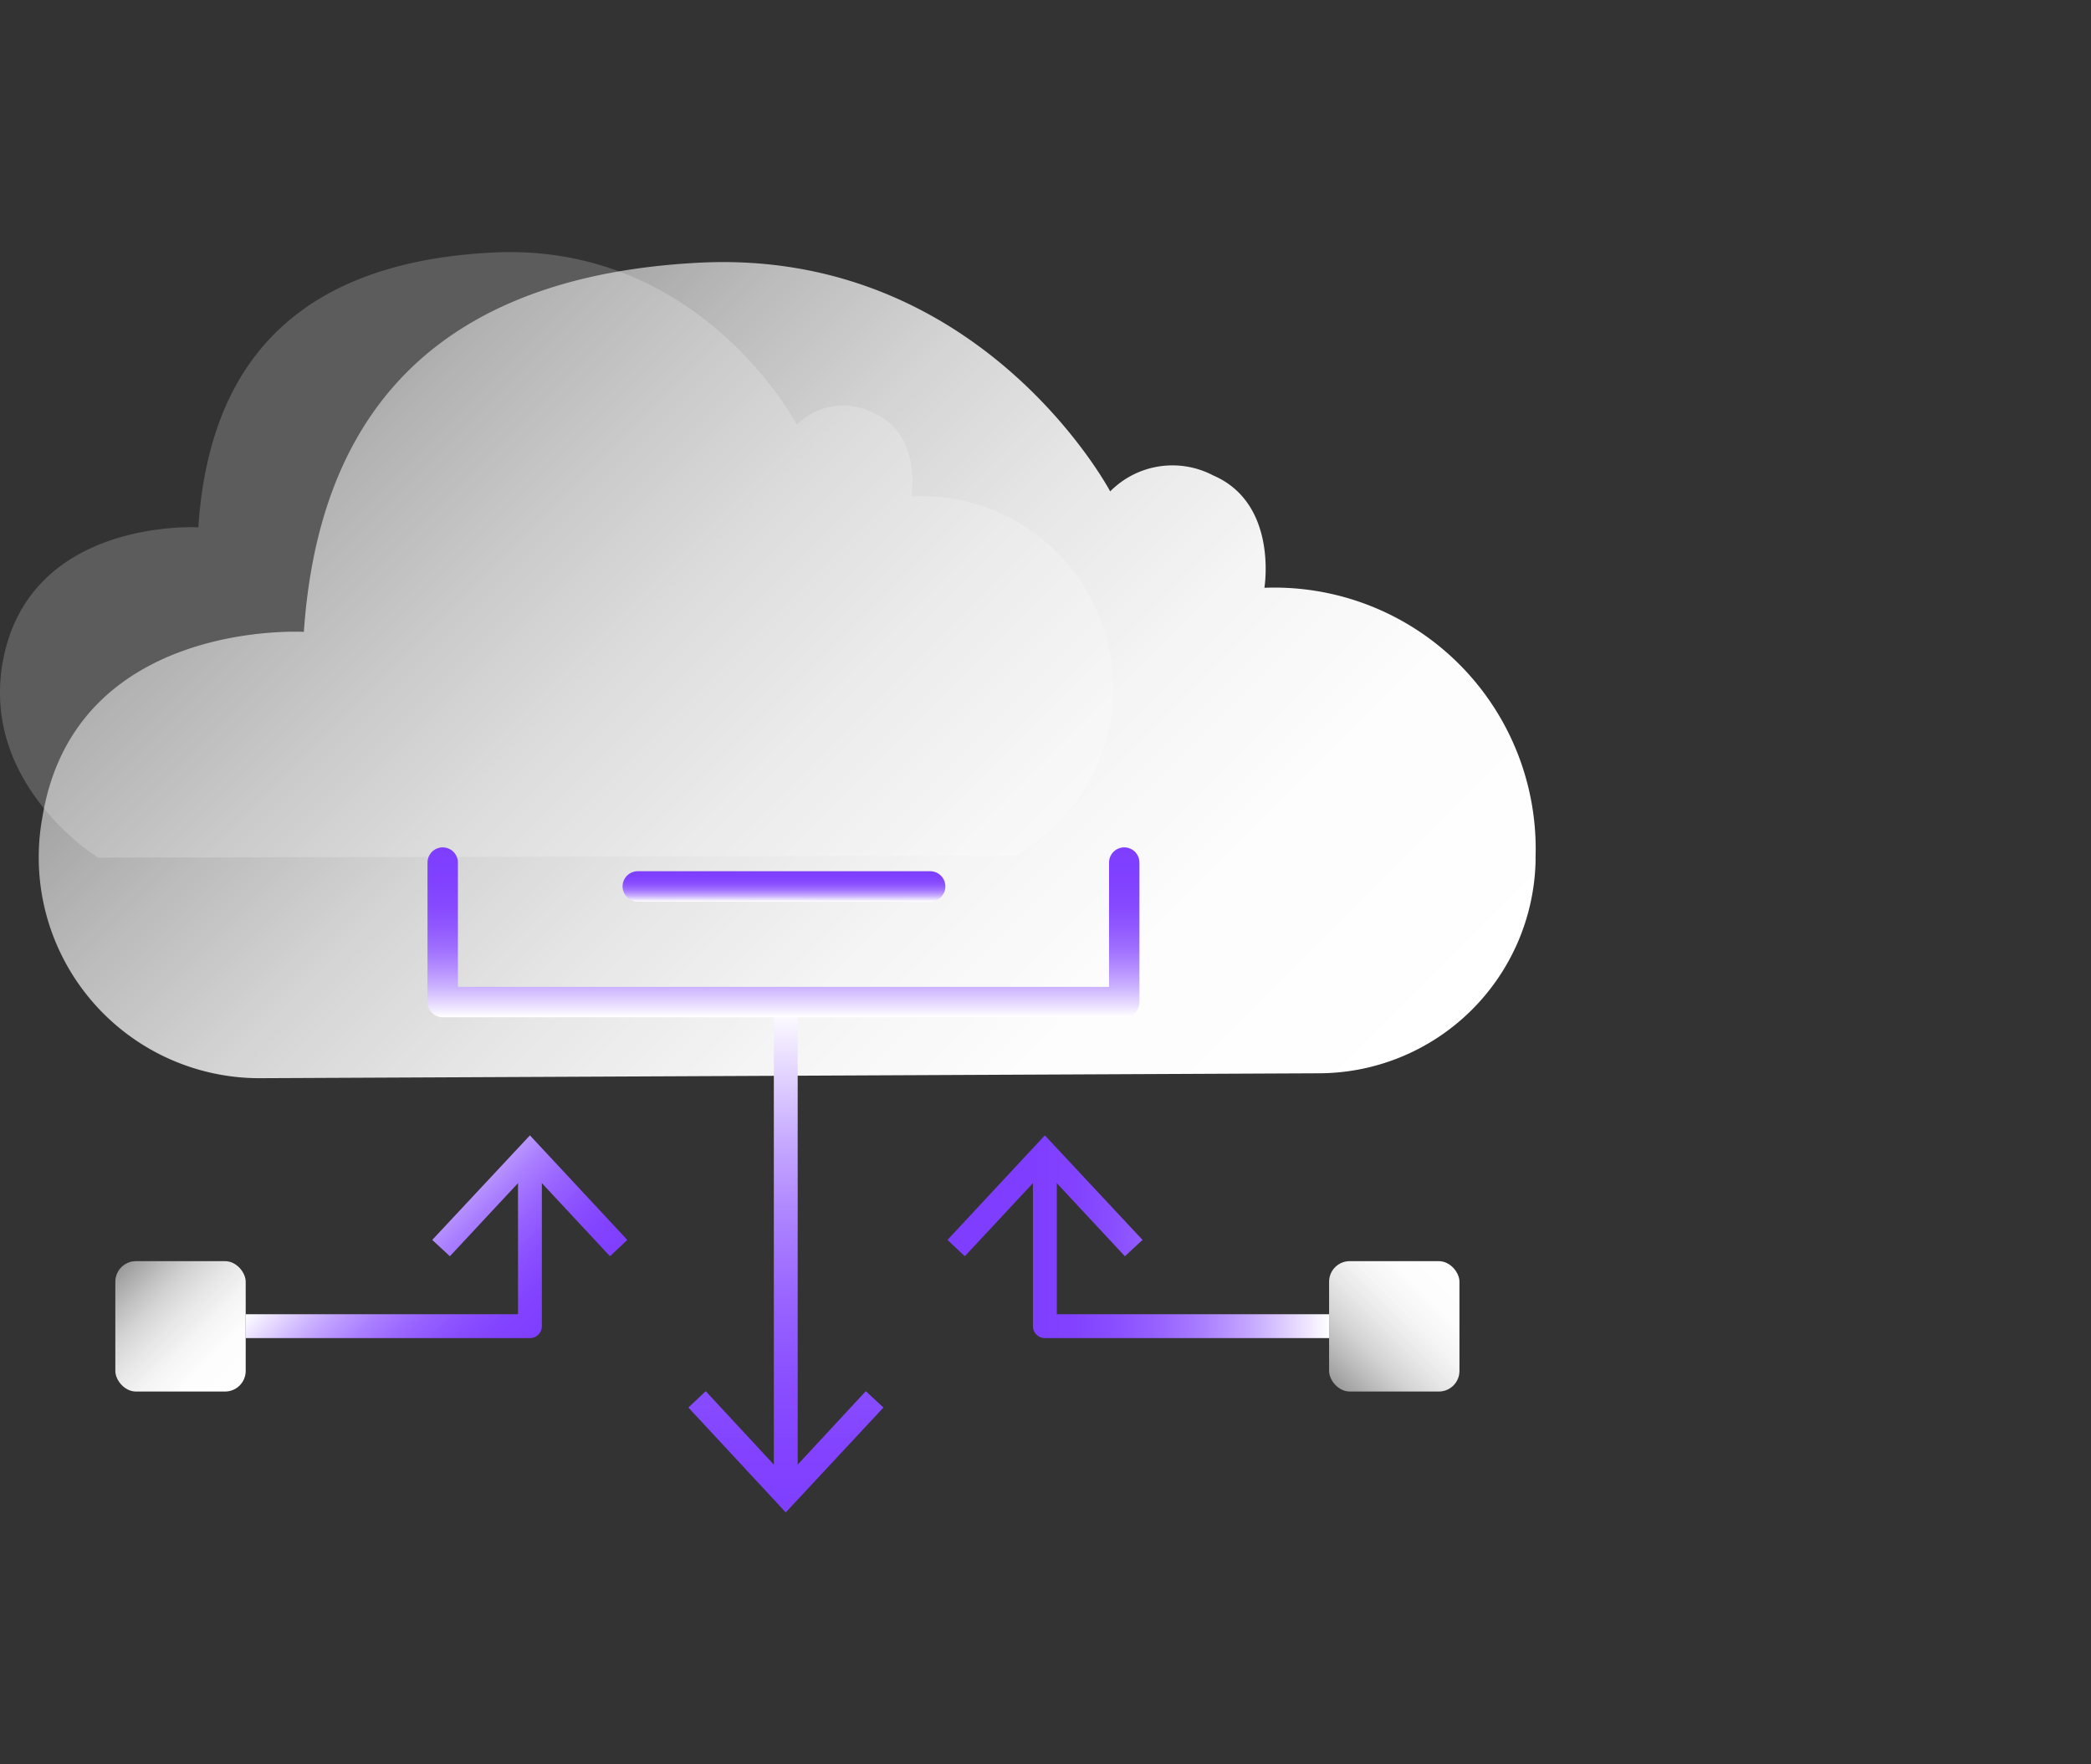
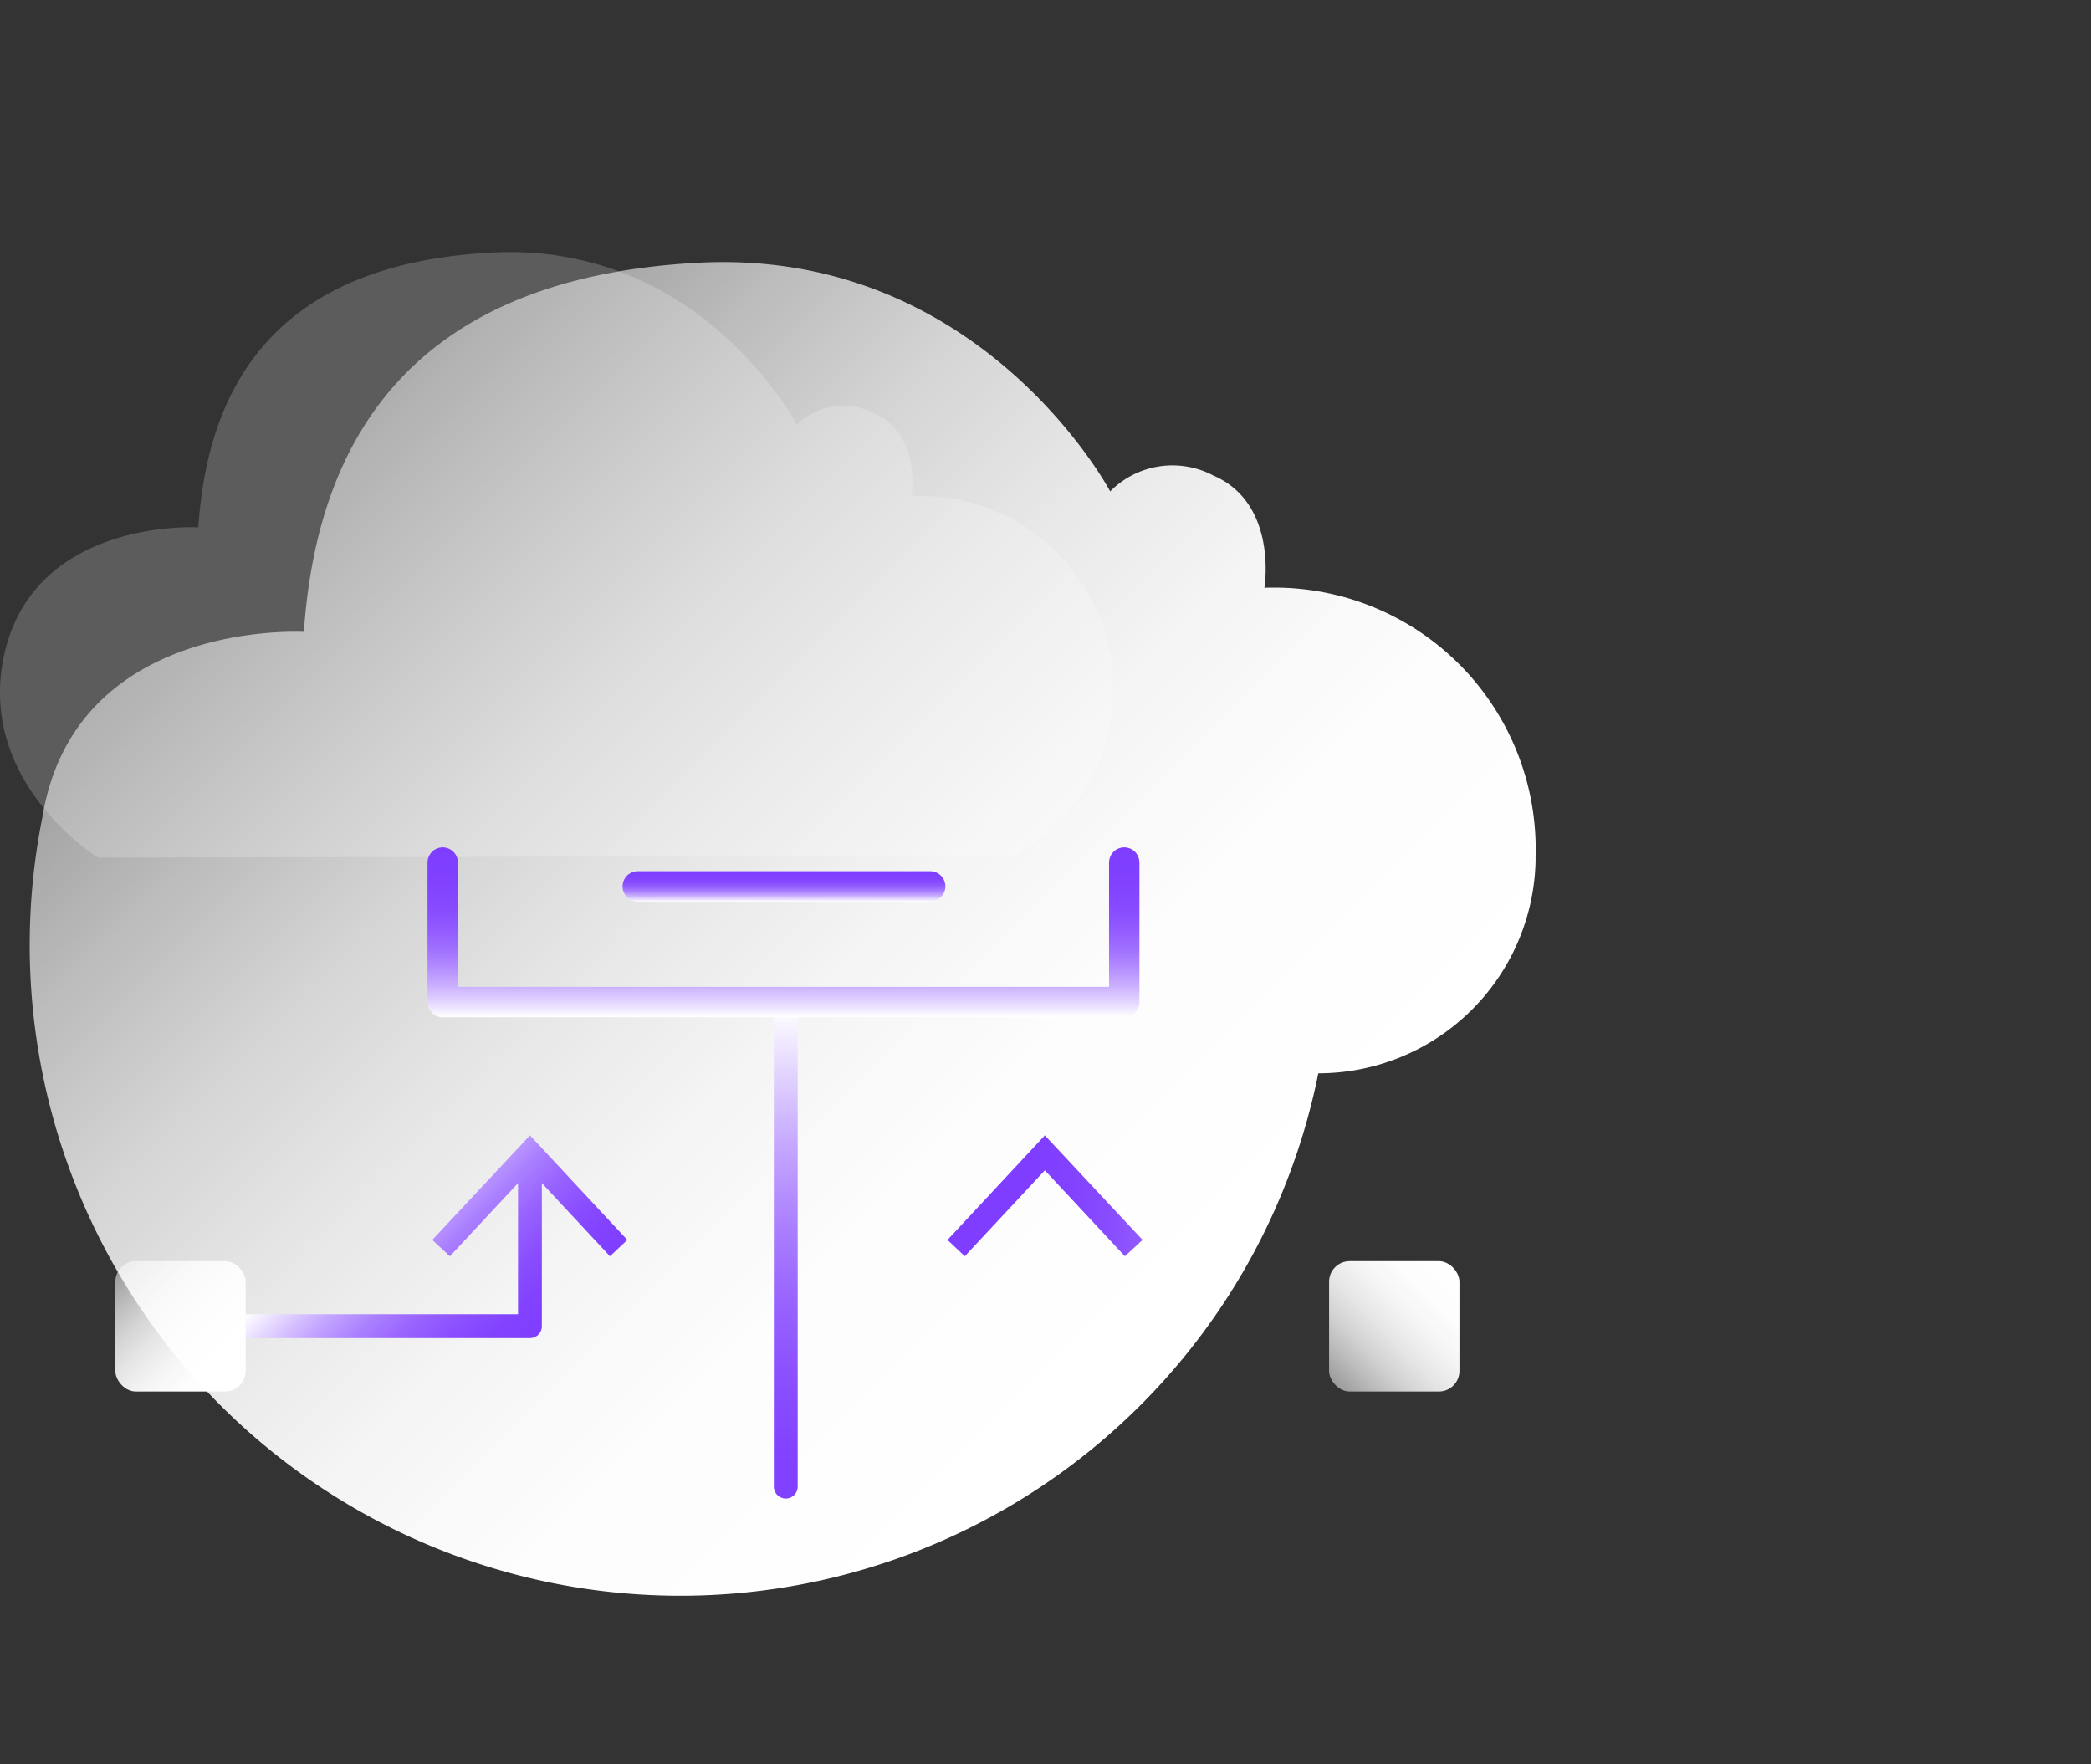
<svg xmlns="http://www.w3.org/2000/svg" xmlns:xlink="http://www.w3.org/1999/xlink" id="图层_1" data-name="图层 1" viewBox="0 0 64 54">
  <rect x="0" y="0" width="64" height="54" fill="#333333" stroke="none" />
  <defs>
    <style>.cls-1{fill:#fff;opacity:0.2;}.cls-2{fill:url(#未命名的渐变_6);}.cls-11,.cls-12,.cls-3,.cls-5,.cls-8{fill:none;stroke-linejoin:round;}.cls-3,.cls-5,.cls-8{stroke-width:0.73px;}.cls-3{stroke:url(#未命名的渐变_216);}.cls-4{fill:url(#未命名的渐变_216-2);}.cls-11,.cls-12,.cls-5{stroke-linecap:round;}.cls-5{stroke:url(#未命名的渐变_216-3);}.cls-6{fill:url(#未命名的渐变_216-4);}.cls-7{fill:url(#未命名的渐变_6-2);}.cls-8{stroke:url(#未命名的渐变_216-5);}.cls-9{fill:url(#未命名的渐变_216-6);}.cls-10{fill:url(#未命名的渐变_6-3);}.cls-11,.cls-12{stroke-width:0.93px;}.cls-11{stroke:url(#未命名的渐变_69);}.cls-12{stroke:url(#未命名的渐变_69-2);}</style>
    <linearGradient id="未命名的渐变_6" x1="37.09" y1="38.86" x2="11.05" y2="12.82" gradientUnits="userSpaceOnUse">
      <stop offset="0" stop-color="#fff" />
      <stop offset="0.22" stop-color="#fff" stop-opacity="0.99" />
      <stop offset="0.39" stop-color="#fff" stop-opacity="0.95" />
      <stop offset="0.55" stop-color="#fff" stop-opacity="0.88" />
      <stop offset="0.7" stop-color="#fff" stop-opacity="0.79" />
      <stop offset="0.84" stop-color="#fff" stop-opacity="0.67" />
      <stop offset="0.98" stop-color="#fff" stop-opacity="0.53" />
      <stop offset="1" stop-color="#fff" stop-opacity="0.5" />
    </linearGradient>
    <linearGradient id="未命名的渐变_216" x1="15.56" y1="41.76" x2="10.78" y2="36.97" gradientUnits="userSpaceOnUse">
      <stop offset="0" stop-color="#7f3eff" />
      <stop offset="0.14" stop-color="#8242ff" />
      <stop offset="0.28" stop-color="#8a4fff" />
      <stop offset="0.43" stop-color="#9863ff" />
      <stop offset="0.58" stop-color="#ab80ff" />
      <stop offset="0.73" stop-color="#c4a6ff" />
      <stop offset="0.87" stop-color="#e2d3ff" />
      <stop offset="1" stop-color="#fff" />
    </linearGradient>
    <linearGradient id="未命名的渐变_216-2" x1="17.85" y1="39.47" x2="13.06" y2="34.68" xlink:href="#未命名的渐变_216" />
    <linearGradient id="未命名的渐变_216-3" x1="24.05" y1="46.65" x2="24.05" y2="30.85" xlink:href="#未命名的渐变_216" />
    <linearGradient id="未命名的渐变_216-4" x1="24.05" y1="46.65" x2="24.05" y2="30.85" xlink:href="#未命名的渐变_216" />
    <linearGradient id="未命名的渐变_6-2" x1="7.34" y1="42.4" x2="3.72" y2="38.79" xlink:href="#未命名的渐变_6" />
    <linearGradient id="未命名的渐变_216-5" x1="31.62" y1="38.25" x2="40.68" y2="38.25" xlink:href="#未命名的渐变_216" />
    <linearGradient id="未命名的渐变_216-6" x1="31.62" y1="36.6" x2="40.68" y2="36.6" xlink:href="#未命名的渐变_216" />
    <linearGradient id="未命名的渐变_6-3" x1="44.48" y1="38.79" x2="40.86" y2="42.4" gradientTransform="translate(85.35 81.19) rotate(180)" xlink:href="#未命名的渐变_6" />
    <linearGradient id="未命名的渐变_69" x1="24" y1="27.59" x2="24" y2="26.67" gradientUnits="userSpaceOnUse">
      <stop offset="0" stop-color="#fff" />
      <stop offset="0.08" stop-color="#e6daff" />
      <stop offset="0.18" stop-color="#cbb1ff" />
      <stop offset="0.29" stop-color="#b48dff" />
      <stop offset="0.4" stop-color="#a070ff" />
      <stop offset="0.52" stop-color="#925aff" />
      <stop offset="0.65" stop-color="#874aff" />
      <stop offset="0.8" stop-color="#8141ff" />
      <stop offset="1" stop-color="#7f3eff" />
    </linearGradient>
    <linearGradient id="未命名的渐变_69-2" x1="23.98" y1="31.13" x2="23.98" y2="25.94" xlink:href="#未命名的渐变_69" />
  </defs>
  <title>4</title>
  <path class="cls-1" d="M.07,20.34c.75-4.51,6-4.2,6-4.2.27-4,2.08-8.06,9-8.41C21.46,7.4,24.39,13,24.39,13a2,2,0,0,1,2.34-.36c1.49.64,1.17,2.55,1.17,2.55a5.88,5.88,0,0,1,3.17,11L3,26.25S-.54,24.07.07,20.34Z" />
-   <path class="cls-2" d="M1.3,25c1-6.07,8-5.66,8-5.66.37-5.31,2.8-10.82,12.1-11.3,8.64-.44,12.58,7,12.58,7a2.68,2.68,0,0,1,3.15-.49c2,.86,1.57,3.44,1.57,3.44A8,8,0,0,1,47,26.22v.14a6.65,6.65,0,0,1-6.65,6.49L8,33A6.76,6.76,0,0,1,1.3,25Z" />
+   <path class="cls-2" d="M1.3,25c1-6.07,8-5.66,8-5.66.37-5.31,2.8-10.82,12.1-11.3,8.64-.44,12.58,7,12.58,7a2.68,2.68,0,0,1,3.15-.49c2,.86,1.57,3.44,1.57,3.44A8,8,0,0,1,47,26.22v.14a6.65,6.65,0,0,1-6.65,6.49A6.76,6.76,0,0,1,1.3,25Z" />
  <polyline class="cls-3" points="16.22 35.54 16.22 40.59 7.52 40.59" />
  <polygon class="cls-4" points="13.23 37.95 13.77 38.45 16.22 35.82 18.67 38.45 19.2 37.95 16.22 34.75 13.23 37.95" />
  <line class="cls-5" x1="24.05" y1="31.21" x2="24.05" y2="45.5" />
-   <polygon class="cls-6" points="21.07 43.08 21.6 42.58 24.05 45.22 26.5 42.58 27.04 43.08 24.05 46.29 21.07 43.08" />
  <rect class="cls-7" x="3.53" y="38.6" width="3.99" height="3.99" rx="0.63" />
-   <polyline class="cls-8" points="31.98 35.54 31.98 40.59 40.68 40.59" />
  <polygon class="cls-9" points="29 37.95 29.53 38.45 31.98 35.82 34.43 38.45 34.97 37.95 31.98 34.75 29 37.95" />
  <rect class="cls-10" x="40.68" y="38.6" width="3.99" height="3.99" rx="0.63" transform="translate(85.35 81.19) rotate(-180)" />
  <line class="cls-11" x1="19.52" y1="27.13" x2="28.47" y2="27.13" />
  <polyline class="cls-12" points="13.55 26.4 13.55 30.67 34.41 30.67 34.41 26.4" />
</svg>